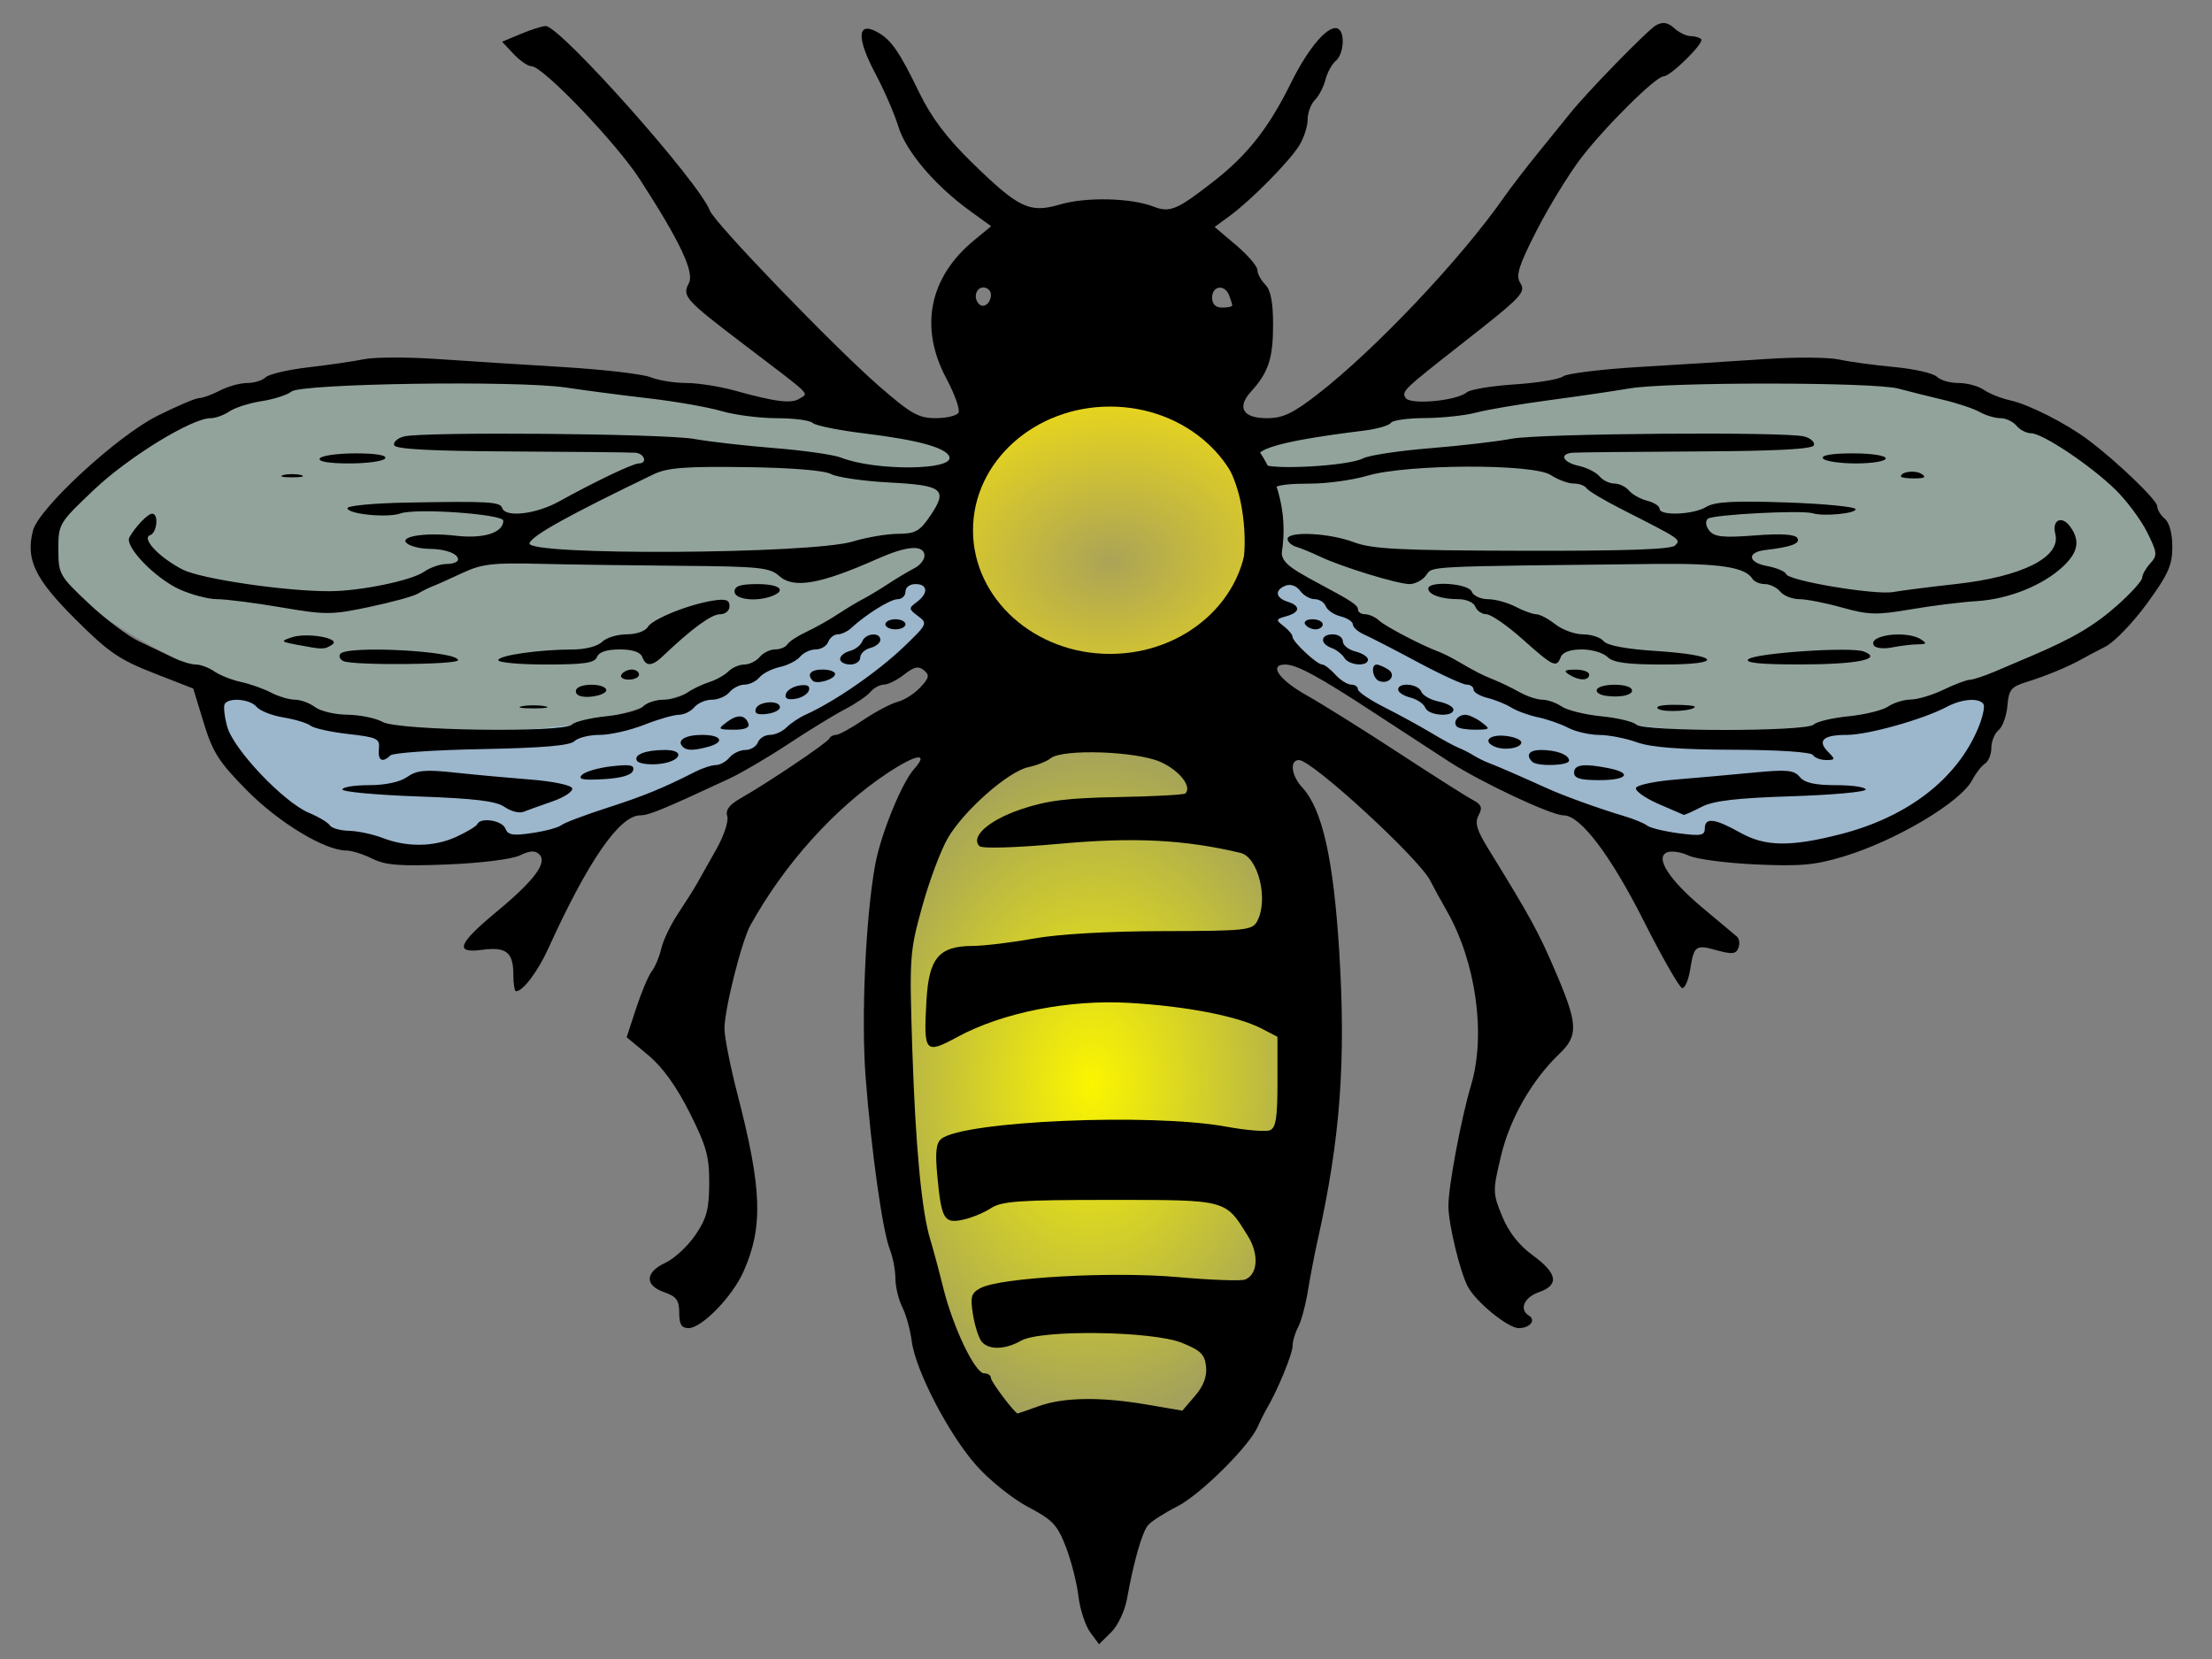
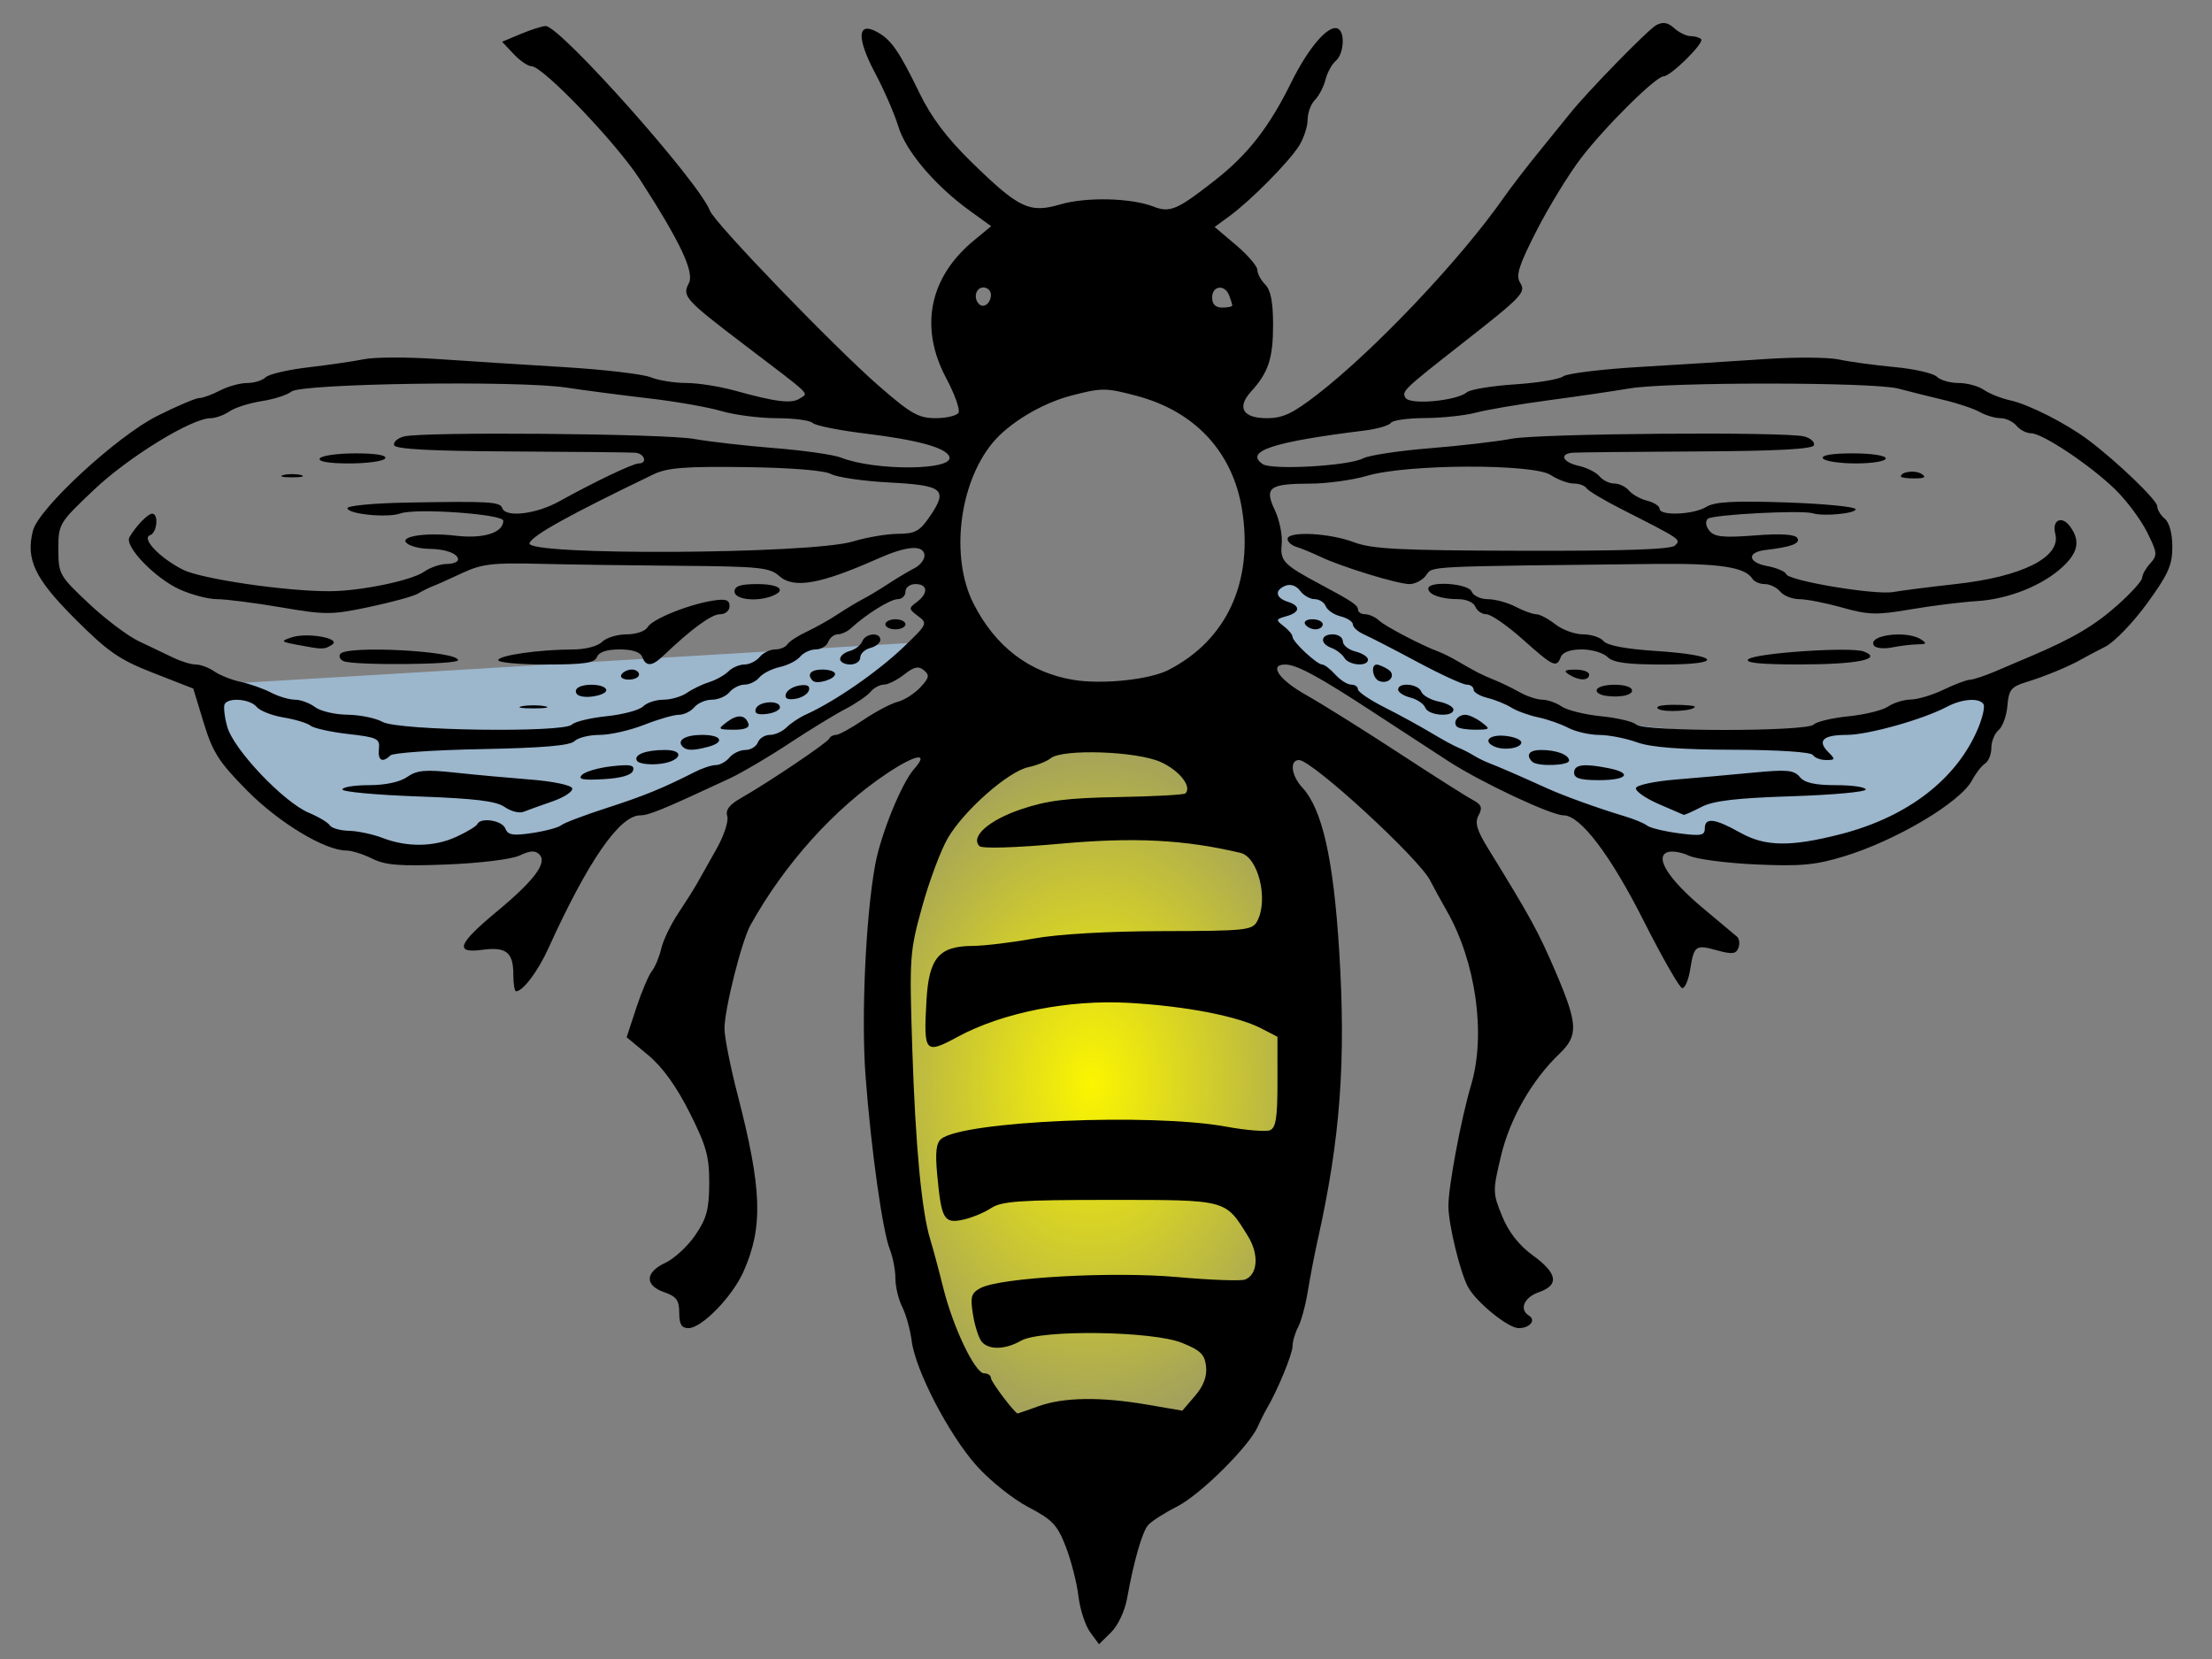
<svg xmlns="http://www.w3.org/2000/svg" xmlns:xlink="http://www.w3.org/1999/xlink" width="440" height="330" version="1.0">
  <rect width="100%" height="100%" fill="#808080" stroke="none" />
  <defs>
    <radialGradient xlink:href="#a" id="c" cx="767.134" cy="-278.614" r="33.16" fx="767.134" fy="-278.614" gradientTransform="matrix(1.46 -.441 .418 1.264 -227.988 414.341)" gradientUnits="userSpaceOnUse" />
    <radialGradient xlink:href="#b" id="d" cx="772.526" cy="-173.403" r="42.043" fx="772.526" fy="-173.403" gradientTransform="matrix(.045 -2.264 1.64 .032 647.609 2365.125)" gradientUnits="userSpaceOnUse" />
    <linearGradient id="a">
      <stop offset="0" stop-color="#f6e10f" stop-opacity=".366" />
      <stop offset="1" stop-color="#f6e10f" />
    </linearGradient>
    <linearGradient id="b">
      <stop offset="0" stop-color="#fbf500" />
      <stop offset="1" stop-color="#fbf500" stop-opacity="0" />
    </linearGradient>
  </defs>
-   <path fill="#acd4c3" fill-opacity=".421" fill-rule="evenodd" d="M189.808 89.043c10.102 4.041-54.801-17.173-124.501-14.142-26.929 1.171-47.225 19.193-55.306 31.315-8.081 12.122 43.667 37.492 74.751 40.406 37.757 3.347 91.166-24.749 100.258-32.83 9.091-8.081 6.819-26.769 4.798-24.749zm60.846-.766c-10.102 4.041 54.801-17.173 124.501-14.142 26.929 1.171 47.225 19.193 55.306 31.315 8.081 12.122-42.91 38.502-73.994 41.416-54.677 1.832-91.924-25.759-101.015-33.84-9.091-8.081-6.819-26.769-4.798-24.749z" />
-   <path fill="#acd4f6" fill-opacity=".64" fill-rule="evenodd" d="M249.912 127.429s58.336 33.588 68.943 36.365c10.607 2.778 44.737 8.479 56.821 1.515 14.9-8.586 22.223-29.042 22.223-29.042L352.948 147.127l-41.669-4.293-35.355-16.162-22.728-14.647-3.283 15.405zm-60.862-.021s-58.336 33.588-68.943 36.365c-10.607 2.778-44.737 8.479-56.821 1.515-14.9-8.586-22.223-29.042-22.223-29.042l44.952 10.859 41.669-4.293 35.355-16.162 22.728-14.647 3.283 15.405z" />
-   <path fill="url(#c)" stroke="#000" stroke-linecap="round" stroke-linejoin="round" stroke-width="6.974" d="M805.092-283.059c0 17.295-13.285 31.315-29.673 31.315-16.388 0-29.673-14.02-29.673-31.315s13.285-31.315 29.673-31.315c16.388 0 29.673 14.02 29.673 31.315z" transform="matrix(1.041 0 0 .884 -586.408 355.697)" />
+   <path fill="#acd4f6" fill-opacity=".64" fill-rule="evenodd" d="M249.912 127.429s58.336 33.588 68.943 36.365c10.607 2.778 44.737 8.479 56.821 1.515 14.9-8.586 22.223-29.042 22.223-29.042L352.948 147.127l-41.669-4.293-35.355-16.162-22.728-14.647-3.283 15.405zm-60.862-.021s-58.336 33.588-68.943 36.365c-10.607 2.778-44.737 8.479-56.821 1.515-14.9-8.586-22.223-29.042-22.223-29.042z" />
  <path fill="url(#d)" fill-rule="evenodd" stroke="#000" d="M372.473 545.781c-4.293 3.536 44.699-12.879 55.558-2.525 10.859 10.354 13.132 62.629 13.132 62.629l-7.576 58.084-22.981 24.749-30.052-4.041-16.162-33.083-6.313-44.952 5.556-42.679 8.839-18.183z" transform="translate(-180.897 -395.119)" />
  <path d="M216.847 324.664c-.97-1.316-2.02-4.55-2.334-7.187-.314-2.637-1.44-7.045-2.502-9.796-1.679-4.349-2.653-5.379-7.471-7.901-3.047-1.595-7.678-5.299-10.29-8.23-5.511-6.183-12.154-18.964-12.9-24.818-.284-2.227-1.129-5.265-1.878-6.75-.749-1.485-1.362-4.043-1.362-5.685 0-1.642-.502-4.251-1.116-5.8-1.446-3.649-3.704-19.746-4.816-34.333-.893-11.721.005-31.668 1.897-42.088 1.107-6.098 5.272-16.348 7.783-19.15 2.998-3.346.361-2.923-5.332.856-10.485 6.96-20.463 18.034-27.244 30.239-1.758 3.164-5.172 16.745-5.172 20.574 0 1.701 1.166 7.591 2.591 13.09 4.88 18.829 5.136 26.339 1.205 35.227-2.21 4.996-8.305 11.27-10.949 11.27-1.392 0-1.847-.751-1.847-3.052 0-2.492-.55-3.244-3-4.098-3.922-1.367-3.809-3.952.256-5.85 1.767-.825 4.442-3.3 5.945-5.5 2.247-3.289 2.739-5.115 2.766-10.272.028-5.348-.548-7.429-3.914-14.123-2.624-5.219-5.383-9.044-8.23-11.409l-4.283-3.558 1.911-5.819c1.051-3.2 2.444-6.494 3.096-7.319.652-.825 1.498-2.85 1.88-4.5.382-1.65 1.896-4.8 3.364-7 1.468-2.2 3.171-4.9 3.784-6 .614-1.1 2.335-4.156 3.825-6.79 1.49-2.635 2.46-5.575 2.156-6.535-.392-1.234.398-2.285 2.695-3.59 5.358-3.042 17.225-11.03 17.582-11.835.183-.412.793-.75 1.355-.75s3.015-1.345 5.452-2.99c2.437-1.644 5.497-3.257 6.8-3.585 1.304-.327 3.328-1.614 4.498-2.86 1.787-1.902 1.905-2.451.736-3.421-1.081-.897-1.962-.707-3.941.85-1.402 1.103-3.211 2.005-4.019 2.005-.808 0-2.006.646-2.66 1.435-.655.789-2.958 2.356-5.117 3.481-2.16 1.126-7.202 4.215-11.204 6.866-4.003 2.651-9.292 5.759-11.755 6.907-13.099 6.108-16.015 7.311-17.713 7.311-4.134 0-10.371 9.023-18.317 26.5-2.073 4.56-5.043 8.5-6.406 8.5-.298 0-.542-1.485-.542-3.3 0-4.467-1.405-5.589-6.194-4.947-5.596.751-4.852-1.181 2.946-7.646 7.439-6.167 10.061-9.694 8.424-11.331-.829-.829-1.847-.775-3.899.205-1.582.756-7.792 1.527-14.434 1.793-9.424.377-12.278.156-14.904-1.154-1.786-.891-4.106-1.62-5.155-1.62-4.268 0-13.461-5.559-19.784-11.965-5.562-5.634-6.801-7.57-8.583-13.418l-2.083-6.834-7.917-3.091c-6.8-2.655-9.001-4.175-15.599-10.77-8.023-8.02-9.823-11.786-8.379-17.536 1.109-4.419 16.725-18.831 24.758-22.85 3.889-1.946 7.634-3.538 8.323-3.538.688 0 2.54-.672 4.116-1.494 1.575-.822 4.012-1.497 5.414-1.5 1.403-.003 3.056-.513 3.676-1.132.619-.619 4.422-1.509 8.45-1.979 4.028-.469 9.04-1.2 11.138-1.624 2.097-.424 8.622-.442 14.5-.04 5.878.402 17.212 1.127 25.187 1.61 7.975.483 15.767 1.392 17.315 2.019 1.548.627 4.713 1.14 7.032 1.14 2.319 0 6.678.681 9.685 1.513 8.284 2.292 11.321 2.658 12.963 1.563 1.74-1.16 2.781-.158-11.207-10.796-11.608-8.828-12.252-9.544-10.888-12.094 1.17-2.186-1.657-8.195-9.732-20.686-4.681-7.241-19.29-22.5-21.542-22.5-.703 0-2.309-1.097-3.569-2.438l-2.29-2.438 3.738-1.562c2.056-.859 4.272-1.562 4.924-1.562 2.908 0 30.567 31.092 32.671 36.726.909 2.434 24.571 26.977 33.602 34.854 6.356 5.543 7.895 6.42 11.27 6.42 2.15 0 4.207-.481 4.57-1.07.364-.588-.735-3.689-2.441-6.89-5.381-10.095-3.381-20.048 5.502-27.382l3.442-2.842-4.273-3.094c-6.914-5.007-12.7-11.828-14.183-16.722-.75-2.475-2.831-7.264-4.625-10.642-3.678-6.927-3.568-10.279.27-8.242 2.89 1.534 4.452 3.766 8.575 12.255 2.336 4.809 5.442 8.926 10.354 13.722 9.403 9.182 11.516 10.189 17.614 8.392 5.138-1.514 14.068-1.309 18.537.424 3.3 1.28 4.709.682 12.164-5.157 6.638-5.199 10.818-10.55 15.251-19.519 3.547-7.176 7.592-11.769 9.388-10.659 1.379.852 1.035 5.056-.519 6.346-.771.64-1.693 2.324-2.049 3.743-.356 1.419-1.3 3.233-2.098 4.03-.798.798-1.451 2.559-1.451 3.914 0 1.355-.759 3.685-1.688 5.179-1.991 3.202-9.555 10.858-13.812 13.981l-3 2.2 4.25 3.6c2.337 1.98 4.25 4.206 4.25 4.946s.703 2.049 1.562 2.908c1.094 1.094 1.562 3.499 1.562 8.02 0 6.661-.927 9.469-4.376 13.259-2.897 3.183-1.644 5.301 3.138 5.301 3.185 0 5.137-.92 10.081-4.75 11.459-8.877 28.554-26.946 37.111-39.224 1.331-1.91 4.525-6.056 7.097-9.213 2.572-3.157 5.272-6.488 6-7.404 3.422-4.301 15.524-16.703 17.157-17.582 1.34-.722 2.302-.562 3.579.593.96.869 2.423 1.58 3.25 1.58.828 0 1.782.277 2.12.615.7.7-6.073 7.385-7.482 7.385-1.534 0-11.747 10.127-16.465 16.327-2.439 3.205-6.402 9.68-8.806 14.39-3.524 6.904-4.157 8.906-3.266 10.333 1.208 1.935.532 2.642-11.683 12.215-11.571 9.069-11.909 9.394-11.104 10.697.898 1.453 10.132.608 12.212-1.118.681-.565 4.967-1.271 9.525-1.568 4.558-.297 8.884-1.014 9.614-1.594.73-.58 7.705-1.43 15.5-1.89 7.795-.459 18.982-1.163 24.86-1.563 5.878-.401 12.403-.356 14.5.099 2.097.455 7.053 1.13 11.014 1.5 3.96.37 7.763 1.235 8.45 1.922.687.688 2.634 1.25 4.327 1.25 1.693 0 3.965.618 5.05 1.372 1.085.755 3.435 1.691 5.223 2.08 3.671.799 11.121 4.576 15.496 7.856 5.738 4.302 13.753 12.003 13.753 13.215 0 .678.675 1.793 1.5 2.477.913.758 1.5 2.949 1.5 5.601 0 3.654-.816 5.474-5.061 11.292-2.784 3.815-6.496 7.662-8.25 8.549-1.754.887-3.864 2.002-4.689 2.478-2.462 1.421-7.27 3.413-11 4.558-3.067.941-3.538 1.526-3.806 4.722-.168 2.006-.956 4.187-1.75 4.846-.794.659-1.444 2.246-1.444 3.526 0 1.28-.563 2.688-1.252 3.128-.688.44-1.845 1.925-2.57 3.3-2.321 4.403-15.118 12.013-25.511 15.169-5.706 1.733-8.626 2-17.508 1.599-5.863-.265-11.869-1.055-13.346-1.756-1.477-.701-3.406-.999-4.285-.661-2.541.975.332 5.452 7.155 11.15 3.199 2.672 6.214 5.197 6.699 5.611.485.414.623 1.43.306 2.256-.469 1.223-1.254 1.315-4.227.494-4.326-1.195-4.592-1.003-5.385 3.877-.336 2.069-1.046 3.701-1.577 3.629-.531-.073-3.974-6.09-7.65-13.372-6.624-13.121-12.598-20.995-15.929-20.995-2.446 0-16.308-6.501-22.807-10.697-3.088-1.993-9.889-6.428-15.114-9.854-10.703-7.019-15.191-9.449-17.45-9.449-3.345 0-1.268 3.012 4.2 6.092 3.163 1.781 11.375 6.918 18.25 11.414s13.518 8.716 14.763 9.376c1.829.971 2.068 1.565 1.246 3.102-.799 1.492-.38 2.934 1.947 6.708 8.364 13.566 9.954 16.472 13.357 24.415 4.458 10.405 4.569 12.674.798 16.287-5.507 5.276-9.87 12.896-11.646 20.339-1.672 7.006-1.665 7.384.224 12 1.295 3.165 3.334 5.774 6.07 7.766 4.95 3.604 5.341 5.921 1.242 7.35-2.953 1.029-3.974 3.429-1.984 4.66 1.476.912.182 2.49-2.041 2.49-2.105 0-8.463-5.174-10.087-8.208-1.582-2.956-3.889-12.501-3.888-16.091 0-3.924 2.52-17.347 4.523-24.09 2.977-10.024.955-24.456-4.849-34.611-1.1-1.925-2.59-4.648-3.311-6.051-2.303-4.482-23.506-23.949-26.085-23.949-1.903 0-1.544 3.083.633 5.436 3.99 4.311 6.215 14.135 7.364 32.52 1.374 21.973.227 37.383-4.282 57.545-.615 2.75-1.494 7.305-1.952 10.122-.459 2.817-1.331 6.05-1.938 7.184-.607 1.134-1.104 2.83-1.104 3.768 0 1.561-2.982 8.796-5.121 12.425-.486.825-1.29 2.43-1.787 3.566-1.727 3.951-11.438 13.576-16.064 15.92-2.56 1.297-5.165 2.974-5.789 3.726-1.184 1.427-2.84 7.233-4.168 14.62-.439 2.441-1.825 5.359-3.175 6.687l-2.396 2.356-1.763-2.393zm-10.237-44.953c4.962-1.788 12.318-1.897 21.519-.319l7.056 1.21 2.51-2.921c1.702-1.98 2.414-3.86 2.212-5.837-.247-2.416-1.07-3.228-4.798-4.733-5.869-2.37-28.084-2.667-32-.429-3.15 1.801-6.436 1.885-7.834.2-.593-.715-1.374-3.147-1.735-5.405-.568-3.549-.364-4.261 1.501-5.26 3.932-2.104 26.176-3.345 39.19-2.187 6.568.585 12.606.808 13.418.496 2.553-.98 2.829-5.011.592-8.631-4.545-7.353-4.018-7.215-27.489-7.215-17.983 0-21.518.247-23.644 1.652-1.375.909-3.905 1.944-5.623 2.302-3.731.776-4.234-.115-5.06-8.966-.417-4.462-.205-6.323.81-7.131 4.468-3.559 41.689-5.165 56.598-2.442 3.973.726 7.911 1.056 8.75.734 1.212-.465 1.526-2.441 1.526-9.591v-9.006l-3.202-1.656c-4.76-2.462-15.03-4.447-26.337-5.09-11.973-.681-25.15 1.928-34.048 6.741-6.551 3.544-6.824 3.229-6.236-7.181.48-8.49 2.474-10.854 9.183-10.886 2.277-.011 7.739-.67 12.139-1.465 4.94-.893 14.776-1.459 25.715-1.48 16.471-.032 17.787-.171 18.75-1.969 2.291-4.281.226-12.746-3.315-13.59-11.107-2.646-21.155-3.159-35.831-1.831-8.907.806-15.569 1.006-16.091.483-1.865-1.865 1.846-5.156 8.261-7.328 5.154-1.744 9.188-2.251 19.359-2.433 7.066-.126 13.07-.452 13.341-.723 1.348-1.348-1.192-4.567-4.933-6.252-4.788-2.157-19.501-2.657-21.869-.744-.763.616-2.764 1.415-4.448 1.774-3.993.852-12.77 8.58-15.994 14.081-1.398 2.385-3.702 8.535-5.122 13.667-2.489 9.001-2.558 10.001-1.962 28.33.627 19.295 1.862 32.354 3.586 37.921.524 1.693 1.682 6.004 2.572 9.579 1.971 7.916 6.323 17 8.144 17 .735 0 1.336.415 1.336.923 0 .759 4.803 7.112 5.339 7.062.089-.008 1.961-.664 4.161-1.456zM90.826 166.432c2.081-.963 3.934-2.087 4.117-2.5.63-1.418 4.953-.749 5.571.862.505 1.315 1.49 1.482 5.357.906 2.606-.388 5.201-1.085 5.765-1.549.565-.464 4.615-2.002 9-3.417 7.466-2.41 11.168-3.923 17.627-7.204 1.46-.741 3.317-1.348 4.128-1.348.81 0 2.033-.675 2.718-1.5.685-.825 2.104-1.5 3.154-1.5 1.05 0 2.168-.675 2.485-1.5.317-.825 1.395-1.5 2.397-1.5 1.002 0 2.495-.673 3.318-1.496.823-.823 2.542-1.967 3.821-2.543 5.771-2.598 14.341-8.53 19.562-13.54 4.624-4.438 4.705-4.614 2.763-6.058-1.888-1.404-1.902-1.559-.25-2.785 2.345-1.74 2.217-3.578-.25-3.578-1.111 0-2 .667-2 1.5 0 .825-.693 1.5-1.54 1.5-1.456 0-6.295 3.007-9.254 5.75-.742.688-1.943 1.25-2.67 1.25-.727 0-1.581.675-1.897 1.5s-1.435 1.5-2.485 1.5c-1.05 0-2.445.646-3.1 1.436-.655.79-2.479 1.719-4.053 2.064-1.574.346-3.398 1.275-4.053 2.064-.655.79-1.981 1.436-2.947 1.436-.965 0-2.315.675-3 1.5-.685.825-2.26 1.5-3.5 1.5s-2.815.675-3.5 1.5c-.685.825-2.073 1.5-3.085 1.5-1.012 0-4.124.9-6.915 2-2.791 1.1-6.767 2-8.837 2-2.07 0-4.325.562-5.011 1.25-.874.876-6.4 1.347-18.45 1.576-9.461.179-17.629.742-18.152 1.25-1.606 1.563-2.538 1.032-2.288-1.303.217-2.03-.324-2.292-6.098-2.949-3.485-.396-6.86-1.143-7.5-1.659-.64-.516-3.051-1.249-5.357-1.629-2.306-.38-4.723-1.331-5.372-2.113-1.286-1.549-5.501-1.934-6.339-.578-.287.464-.063 2.503.497 4.531 1.245 4.507 11.223 15.023 16.247 17.122 1.938.81 3.806 1.929 4.151 2.487.345.558 2.063 1.049 3.818 1.091 1.755.042 4.766.683 6.691 1.424 4.909 1.89 10.286 1.799 14.716-.25zm9.547-5.914c-1.687-1.178-5.927-1.693-17.25-2.095-8.257-.293-15.013-.917-15.013-1.387 0-.47 2.375-.855 5.277-.855 3.267 0 6.167-.623 7.613-1.636 1.919-1.344 3.607-1.498 9.473-.865 3.926.424 10.702 1.047 15.059 1.386 4.43.344 8.084 1.108 8.289 1.734.203.615-1.562 1.788-3.921 2.607-2.359.819-4.964 1.755-5.789 2.081-.825.326-2.506-.11-3.737-.97zm15.4-6.392c.64-.644 3.286-1.41 5.882-1.702 3.749-.423 4.624-.245 4.258.863-.3.909-2.347 1.502-5.882 1.702-4.137.234-5.146.03-4.258-.863zm10.936-2.785c-.747-1.208 1.705-2.16 5.566-2.16 4.289 0 3.08 2.423-1.4 2.805-1.969.168-3.844-.123-4.167-.645zm9.095-2.799c-1.276-1.276.5-2.361 3.865-2.361 3.879 0 4.609 1.454 1.191 2.37-2.919.782-4.267.78-5.056-.009zm8.766-4.906c2.141-1.619 3.695-1.49 4.311.358.254.762-.798 1.176-2.938 1.156-3.162-.03-3.232-.108-1.374-1.513zm5.765-2.628c.511-1.534 4.76-1.823 4.807-.327.017.55-1.157 1.147-2.609 1.327-1.844.228-2.507-.073-2.198-1zm5.993-2.993c.242-.734 1.467-1.485 2.723-1.668 1.551-.227 2.142.093 1.843 1-.242.734-1.467 1.485-2.723 1.668-1.551.227-2.142-.093-1.843-1zm5.341-2.61c-1.256-1.256-.41-2.225 1.942-2.225 1.375 0 2.5.398 2.5.883 0 1.047-3.638 2.146-4.442 1.341zm5.442-4.318c0-.601.869-1.321 1.931-1.599 1.062-.278 2.173-1.136 2.469-1.906.632-1.648 3.601-1.902 3.601-.308 0 .601-.9 1.329-2 1.617s-2 1.146-2 1.906-.9 1.383-2 1.383-2-.492-2-1.094zm9-6.906c0-.55.9-1 2-1s2 .45 2 1-.9 1-2 1-2-.45-2-1zm190 41.753c13.368-3.432 23.145-10.971 27.377-21.109.885-2.121 1.361-4.258 1.057-4.75-.821-1.328-4.27-1.083-7.28.517-4.731 2.514-15.689 5.589-19.916 5.589-4.72 0-5.951 1.145-3.676 3.419 1.441 1.441 1.403 1.581-.432 1.581-1.107 0-2.291-.45-2.631-1-.366-.592-6.81-1.018-15.809-1.044-10.612-.031-16.397-.478-19.191-1.485-2.2-.793-5.575-1.451-7.5-1.462-1.925-.012-4.707-.651-6.183-1.421-1.476-.77-4.176-1.711-6-2.092-1.825-.381-4.217-1.252-5.317-1.936-1.1-.684-3.237-1.548-4.75-1.921-1.512-.372-2.75-1.119-2.75-1.658s-.621-.981-1.381-.981c-.76 0-5.147-2.018-9.75-4.484-4.603-2.466-9.382-4.93-10.619-5.475-1.238-.545-2.25-1.443-2.25-1.997 0-.553-1.092-1.28-2.428-1.615-1.335-.335-2.671-1.244-2.969-2.019-.298-.775-1.293-1.41-2.212-1.41-.919 0-2.218-.748-2.887-1.662-.72-.985-1.886-1.405-2.86-1.031-2.243.861-2.069 2.424.355 3.194 2.647.84 2.537 2.116-.25 2.9-2.101.591-2.134.722-.5 1.977.963.739 1.75 1.693 1.75 2.119 0 .986 4.841 5.504 5.897 5.504.436 0 1.608.9 2.603 2s2.415 2 3.155 2c.74 0 1.345.417 1.345.927s2.362 2.118 5.25 3.573 7.05 3.729 9.25 5.053c2.2 1.324 4.675 2.673 5.5 2.999.825.326 2.175 1.013 3 1.526.825.514 2.175 1.185 3 1.492 1.623.603 6.71 2.813 11.5 4.997 3.428 1.562 10.37 4.07 15.5 5.598 1.925.574 3.961 1.417 4.525 1.875.564.457 3.376 1.144 6.25 1.525 4.445.59 5.225.45 5.225-.936 0-2.269 1.958-2.037 7.093.84 4.926 2.76 9.981 2.832 19.907.283zm-36.269-6.045c-2.623-1.151-4.612-2.569-4.421-3.15.191-.581 3.687-1.33 7.769-1.664 4.082-.334 11.03-.955 15.441-1.38 6.82-.658 8.222-.53 9.373.857.97 1.169 3.017 1.63 7.231 1.63 3.233 0 5.878.389 5.878.864 0 .475-6.638 1.079-14.75 1.341-11.059.357-15.551.892-17.95 2.136-1.76.913-3.335 1.614-3.5 1.559-.165-.055-2.446-1.042-5.069-2.193zm-16.731-6.207c0-1.616 1.936-1.863 6.875-.875 4.816.963 3.701 2.375-1.875 2.375-3.778 0-5-.367-5-1.5zm-8.333-2.167c-1.346-1.346-.605-2.333 1.752-2.333 3.062 0 5.582.951 5.582 2.107 0 1.03-6.334 1.225-7.333.226zm-7.417-2.977c-2.493-1.043-1.172-2.475 2-2.17 1.788.172 3.25.763 3.25 1.313 0 1.119-3.326 1.661-5.25.856zm-7.556-3.996c-.885-.885.161-2.361 1.674-2.361.687 0 2.123.661 3.191 1.468 1.843 1.394 1.785 1.47-1.142 1.5-1.696.017-3.371-.256-3.723-.608zm-6.298-3.77c-.297-.775-1.633-1.684-2.969-2.019-1.335-.335-2.428-1.051-2.428-1.59 0-1.514 3.994-1.16 4.595.407.293.763 1.854 1.652 3.469 1.975 1.615.323 2.936 1.048 2.936 1.612 0 1.564-4.987 1.221-5.604-.385zm-9.146-5.299c-1.332-.489-1.762-3.302-.5-3.276.412.008 1.421.44 2.242.958 1.728 1.092.256 3.051-1.742 2.318zm-6.95-4.617c-.44-.729-1.587-1.615-2.55-1.969-2.384-.876-2.215-2.706.25-2.706 1.1 0 2 .626 2 1.392 0 .765 1.125 1.674 2.5 2.019 1.375.345 2.5 1.069 2.5 1.608 0 1.462-3.777 1.186-4.7-.344zm-7.8-6.675c-.34-.55.309-1 1.441-1 1.133 0 2.059.45 2.059 1s-.648 1-1.441 1c-.793 0-1.719-.45-2.059-1zm-145.842 19.942c.582-.582 3.703-1.331 6.936-1.664 3.233-.334 6.479-1.208 7.214-1.942.735-.735 2.554-1.336 4.042-1.336 1.488 0 3.594-.614 4.679-1.365 1.085-.751 3.077-1.71 4.426-2.132 1.349-.422 3.069-1.382 3.821-2.135s2.181-1.368 3.174-1.368c.993 0 2.366-.675 3.051-1.5.685-.825 2.063-1.5 3.063-1.5s2.101-.457 2.446-1.015c.345-.558 2.059-1.682 3.809-2.498 1.75-.816 4.532-2.377 6.182-3.47 1.65-1.093 3.9-2.451 5-3.017 1.1-.566 3.35-1.918 5-3.004 1.65-1.086 4.03-2.51 5.289-3.163 1.259-.654 2.148-1.896 1.975-2.761-.385-1.928-3.662-1.62-9.264.872-11.493 5.111-16.767 6.029-19.65 3.421-1.834-1.659-4.007-1.88-19.705-2.001-9.704-.075-22.408-.256-28.231-.402-8.98-.225-11.256.049-15 1.806-2.428 1.139-5.089 2.33-5.914 2.646-.825.316-2.175.987-3 1.492-.825.505-5.138 1.689-9.585 2.632-7.544 1.6-8.724 1.606-17.624.088-5.246-.894-10.97-1.626-12.72-1.626-1.75 0-5.12-.883-7.49-1.963-4.882-2.224-10.968-8.552-9.951-10.347 1.222-2.158 3.665-4.69 4.525-4.69 1.34 0 .981 3.786-.405 4.271-1.799.629 1.855 4.486 6.493 6.853 3.63 1.853 20.521 4.331 29.257 4.293 6.092-.027 16.237-2.118 18.725-3.861 1.221-.855 3.245-1.555 4.498-1.555 1.253 0 2.277-.402 2.277-.893 0-1.182-2.531-2.103-5.832-2.122-1.468-.008-3.32-.428-4.116-.931-2.298-1.454 3.192-2.418 9.527-1.673 5.488.645 9.421-.6 9.421-2.982 0-1.327-17.393-2.557-20.481-1.448-2.574.925-10.519.128-10.519-1.055 0-.492 5.287-.99 11.75-1.106 16.476-.296 18.622-.173 19.044 1.094.643 1.929 6.708 1.219 11.298-1.323 7.118-3.942 14.701-7.559 15.845-7.559 1.809 0 1.167-1.992-.688-2.135-.963-.074-12.062-.187-24.667-.25-15.965-.08-23.03-.456-23.291-1.238-.206-.617.657-1.399 1.917-1.736 3.709-.993 51.789-.585 57.791.491 3.025.542 10.225 1.362 16 1.822 5.775.46 11.695 1.306 13.157 1.881 6.809 2.678 22.471 2.575 21.581-.142-.59-1.8-6.223-3.361-16.755-4.641-5.216-.634-9.911-1.58-10.433-2.102-.522-.522-3.733-.949-7.135-.949-3.402 0-8.374-.641-11.05-1.424-2.676-.783-9.14-1.916-14.365-2.518-5.225-.602-12.65-1.571-16.5-2.153-9.569-1.447-52.704-.815-54.648.801-.798.663-3.454 1.517-5.902 1.898-2.448.38-5.338 1.3-6.423 2.044-1.085.744-2.774 1.352-3.754 1.352-3.741 0-16.323 7.72-23.182 14.225-6.985 6.624-7.091 6.801-7.091 11.832 0 4.95.186 5.282 6.021 10.775 3.311 3.117 7.811 6.511 10 7.54 2.189 1.03 5.253 2.492 6.81 3.25 1.557.758 3.594 1.378 4.527 1.378.933 0 2.584.618 3.669 1.372 1.085.755 3.465 1.697 5.29 2.094 1.825.397 4.525 1.352 6 2.122 1.475.77 3.609 1.402 4.742 1.406 1.132.003 2.932.667 4 1.474 1.068.807 3.966 1.489 6.441 1.515 2.475.026 5.625.671 7 1.434 3.13 1.737 35.988 2.196 37.658.526zm-9.908-3.648c1.238-.238 3.263-.238 4.5 0 1.238.238.225.433-2.25.433s-3.487-.195-2.25-.433zm11.456-2.059c-.67-.223-.964-.818-.653-1.321.724-1.172 5.157-1.193 5.877-.029.606.98-3.302 1.99-5.223 1.35zm8.294-4.235c.34-.55 1.266-1 2.059-1 .793 0 1.441.45 1.441 1s-.927 1-2.059 1c-1.132 0-1.781-.45-1.441-1zm-55.256-2.664c-.691-.279-1.002-.918-.691-1.421 1.103-1.784 23.447-.617 23.447 1.225 0 .9-20.57 1.078-22.756.196zm30.756-.196c0-.952 8.104-2.117 14.821-2.131 2.498-.005 4.955-.642 5.821-1.509.825-.825 3.02-1.5 4.879-1.5 1.878 0 3.734-.631 4.179-1.421.9-1.6 8.128-4.532 13.05-5.294 2.529-.392 3.25-.146 3.25 1.106 0 .916-.821 1.609-1.904 1.609-1.689 0-5.712 2.947-11.264 8.25-2.245 2.145-3.439 2.216-4.194.25-.376-.981-1.934-1.5-4.5-1.5s-4.124.519-4.5 1.5c-.456 1.188-2.557 1.5-10.107 1.5-5.242 0-9.531-.387-9.531-.861zm-40-3.062c-3.259-.614-3.339-.715-1.163-1.463 3.108-1.069 10.096.184 8.094 1.45-1.557.986-1.77.986-6.931.013zm87-10.577c0-1.111 1.167-1.5 4.5-1.5 4.463 0 5.959 1.226 2.918 2.393-3.091 1.186-7.418.665-7.418-.893zm-89.75-23.189c.963-.252 2.538-.252 3.5 0 .963.252.175.457-1.75.457s-2.712-.206-1.75-.457zm7.25-3.311c.34-.55 3.543-1 7.118-1 4.079 0 6.27.373 5.882 1-.34.55-3.543 1-7.118 1-4.079 0-6.27-.373-5.882-1zm297.158 52.942c.582-.582 3.709-1.323 6.95-1.647 3.241-.324 6.78-1.198 7.865-1.942 1.085-.744 3.11-1.369 4.5-1.387 1.39-.019 4.327-.903 6.527-1.966 2.2-1.063 4.547-1.947 5.216-1.966.669-.019 2.919-.759 5-1.645s5.359-2.281 7.284-3.1c8.257-3.514 12.545-6.051 17.125-10.132 2.681-2.388 4.875-4.828 4.875-5.421 0-.593.72-1.874 1.6-2.847 1.474-1.628 1.423-2.124-.644-6.262-1.234-2.471-4.092-6.289-6.35-8.483-4.972-4.831-14.44-11.145-16.711-11.145-.908 0-2.211-.675-2.895-1.5-.685-.825-2.119-1.5-3.188-1.5-1.069 0-2.926-.551-4.128-1.225-1.201-.674-4.434-1.758-7.184-2.408-2.75-.651-6.8-1.664-9-2.251-4.924-1.315-45.842-1.338-53.5-.03-3.025.516-10.225 1.571-16 2.342-5.775.772-12.3 1.881-14.5 2.464-2.2.583-6.786 1.071-10.191 1.085-3.405.013-6.453.448-6.773.966-.32.518-2.709 1.205-5.309 1.527-18.204 2.251-23.872 4.125-20.162 6.668 1.804 1.237 17.14.359 19.944-1.141 1.137-.608 7.112-1.514 13.279-2.013 6.167-.499 13.463-1.348 16.213-1.885 5.453-1.066 54.578-1.451 58.291-.456 1.26.338 2.122 1.119 1.917 1.736-.261.782-7.326 1.158-23.291 1.238-12.604.063-23.704.176-24.666.25-2.792.215-2.025 1.915 1.181 2.62 1.612.354 3.467 1.29 4.122 2.079.655.79 1.981 1.436 2.947 1.436s2.279.631 2.919 1.402c.64.771 2.27 1.68 3.623 2.019 1.352.339 2.459 1.059 2.459 1.598 0 1.458 6.733 1.187 9.285-.373 1.688-1.032 5.488-1.242 15.965-.884 7.562.258 13.75.868 13.75 1.354 0 .848-6.429 1.458-8.5.806-2.178-.686-20.056.25-20.908 1.093-.543.538-.406 1.504.341 2.404 1 1.205 2.792 1.385 9.014.905 5.208-.402 7.991-.234 8.45.509.672 1.088-1.2 1.795-6.319 2.386-3.756.434-3.562 2.467.305 3.192 1.909.358 3.616 1.078 3.794 1.601.453 1.333 17.689 4.214 21.323 3.564 1.65-.295 7.275-1.011 12.5-1.592 13.205-1.467 20.917-5.371 19.712-9.978-.716-2.738 1.282-3.735 2.94-1.468 2.043 2.793 1.635 5.112-1.402 7.964-4.01 3.766-10.825 6.498-17.182 6.888-3.062.188-8.992.929-13.177 1.647-6.697 1.149-8.323 1.105-13.566-.366-3.276-.919-7.109-1.671-8.518-1.671-1.409 0-3.122-.675-3.807-1.5-.685-.825-2.063-1.5-3.063-1.5s-2.114-.478-2.475-1.062c-1.431-2.315-6.547-3.089-19.462-2.946-46.35.514-44.083.402-45.44 2.258-.704.963-2.184 1.75-3.289 1.75-2.367 0-13.475-3.404-17.77-5.446-1.65-.784-3.788-1.666-4.75-1.959-.963-.293-1.75-.996-1.75-1.564 0-1.604 8.264-1.214 13.124.619 3.684 1.389 8.998 1.662 33.603 1.723 20.343.05 29.568-.268 30.348-1.049 1.214-1.214 1.275-1.172-10.501-7.152-3.604-1.83-6.809-3.743-7.123-4.25-.313-.507-1.459-.922-2.546-.922-1.087 0-3.14-.762-4.562-1.694-3.498-2.292-28.612-2.194-36.477.141-2.876.854-7.961 1.56-11.298 1.568-8.252.021-9.243.76-7.093 5.293.929 1.957 1.539 5.014 1.356 6.793-.339 3.297.395 4.057 7.668 7.936 6.314 3.368 7.5 4.161 7.5 5.017 0 .52.643.945 1.429.945.786 0 2.031.562 2.768 1.25 1.25 1.167 8.422 4.921 11.804 6.179.825.307 2.4 1.082 3.5 1.722 4.07 2.369 5.055 2.876 7.5 3.858 1.375.552 3.695 1.676 5.154 2.498 1.46.821 3.497 1.493 4.527 1.493 1.03 0 2.761.609 3.846 1.353 1.085.744 4.624 1.618 7.865 1.942 3.241.324 6.368 1.065 6.95 1.647 1.433 1.433 33.882 1.433 35.315 0zm-30.884-3.104c-.764-.485.427-.814 2.977-.823 2.337-.008 4.25.159 4.25.371 0 .836-6.028 1.213-7.227.452zm-10.538-2.628c-1.246-.194-2.007-.771-1.691-1.282.731-1.183 6.16-1.217 6.886-.042.672 1.087-2.132 1.802-5.195 1.324zm-7.235-4.21c-1.169-.755-.893-.973 1.25-.985 1.512-.008 2.75.435 2.75.985 0 1.264-2.043 1.264-4 0zm-9.211-7c-3.085-2.75-6.339-5-7.231-5-.892 0-1.88-.675-2.197-1.5-.323-.841-1.81-1.5-3.387-1.5-3.417 0-5.975-.902-5.975-2.107 0-1.593 8.01-1.03 8.638.607.317.825 1.765 1.503 3.219 1.506 1.454.003 3.932.678 5.507 1.5 1.575.822 3.427 1.494 4.115 1.494.688 0 2.395.9 3.793 2s3.879 2 5.512 2c1.633 0 3.475.608 4.092 1.352.715.862 4.437 1.567 10.267 1.944 12.893.835 14.017 2.704 1.627 2.704-7.225 0-10.003-.374-11.129-1.5-.825-.825-3.121-1.5-5.103-1.5-2.28 0-3.814.551-4.178 1.5-.856 2.23-1.452 1.955-7.572-3.5zm44.842 3.968c1.246-1.245 20.42-2.546 22.991-1.56 3.912 1.501-1.259 2.561-12.573 2.576-7.867.011-11.127-.307-10.418-1.016zm24.995-2.763c-1.275-2.063 6.499-3.063 9.373-1.206 1.227.793 1.113.972-.625.985-1.169.008-3.477.286-5.129.616-1.652.33-3.281.153-3.619-.395zm5.373-33.599c0-.971 2.817-1.336 4.091-.53 1.026.649.661.896-1.341.907-1.512.008-2.75-.162-2.75-.378zm-15.5-3.607c-.388-.628 1.823-1 5.941-1 3.706 0 6.559.435 6.559 1 0 .554-2.647 1-5.941 1-3.268 0-6.219-.45-6.559-1zm-130.196 42.09c11.621-5.962 16.941-17.538 14.65-31.879-1.831-11.461-9.34-19.572-20.975-22.655-6.123-1.623-6.915-1.627-12.959-.06-5.919 1.534-12.486 5.488-15.759 9.49-6.62 8.093-8.352 22.687-3.774 31.801 4.338 8.636 11.164 13.849 20.014 15.284 5.702.925 15.062-.061 18.804-1.98zm-62.75-25.568c2.72-.825 6.746-1.508 8.946-1.518 3.436-.015 4.334-.508 6.365-3.49 3.641-5.347 2.664-6.161-8.064-6.722-5.153-.27-10.366-1.024-11.585-1.675-1.366-.731-7.908-1.261-17.076-1.384-11.989-.16-15.516.117-18.251 1.434-16.865 8.117-24.17 12.173-24.68 13.703-.834 2.502 55.962 2.196 64.344-.347zm27.446-49.081c0-.793-.675-1.441-1.5-1.441-1.506 0-2.056 2.111-.861 3.306.933.933 2.361-.195 2.361-1.865zm48 2.141c0-.23-.273-1.13-.607-2-.87-2.266-3.393-1.955-3.393.418 0 1.333.667 2 2 2 1.1 0 2-.188 2-.418z" />
</svg>